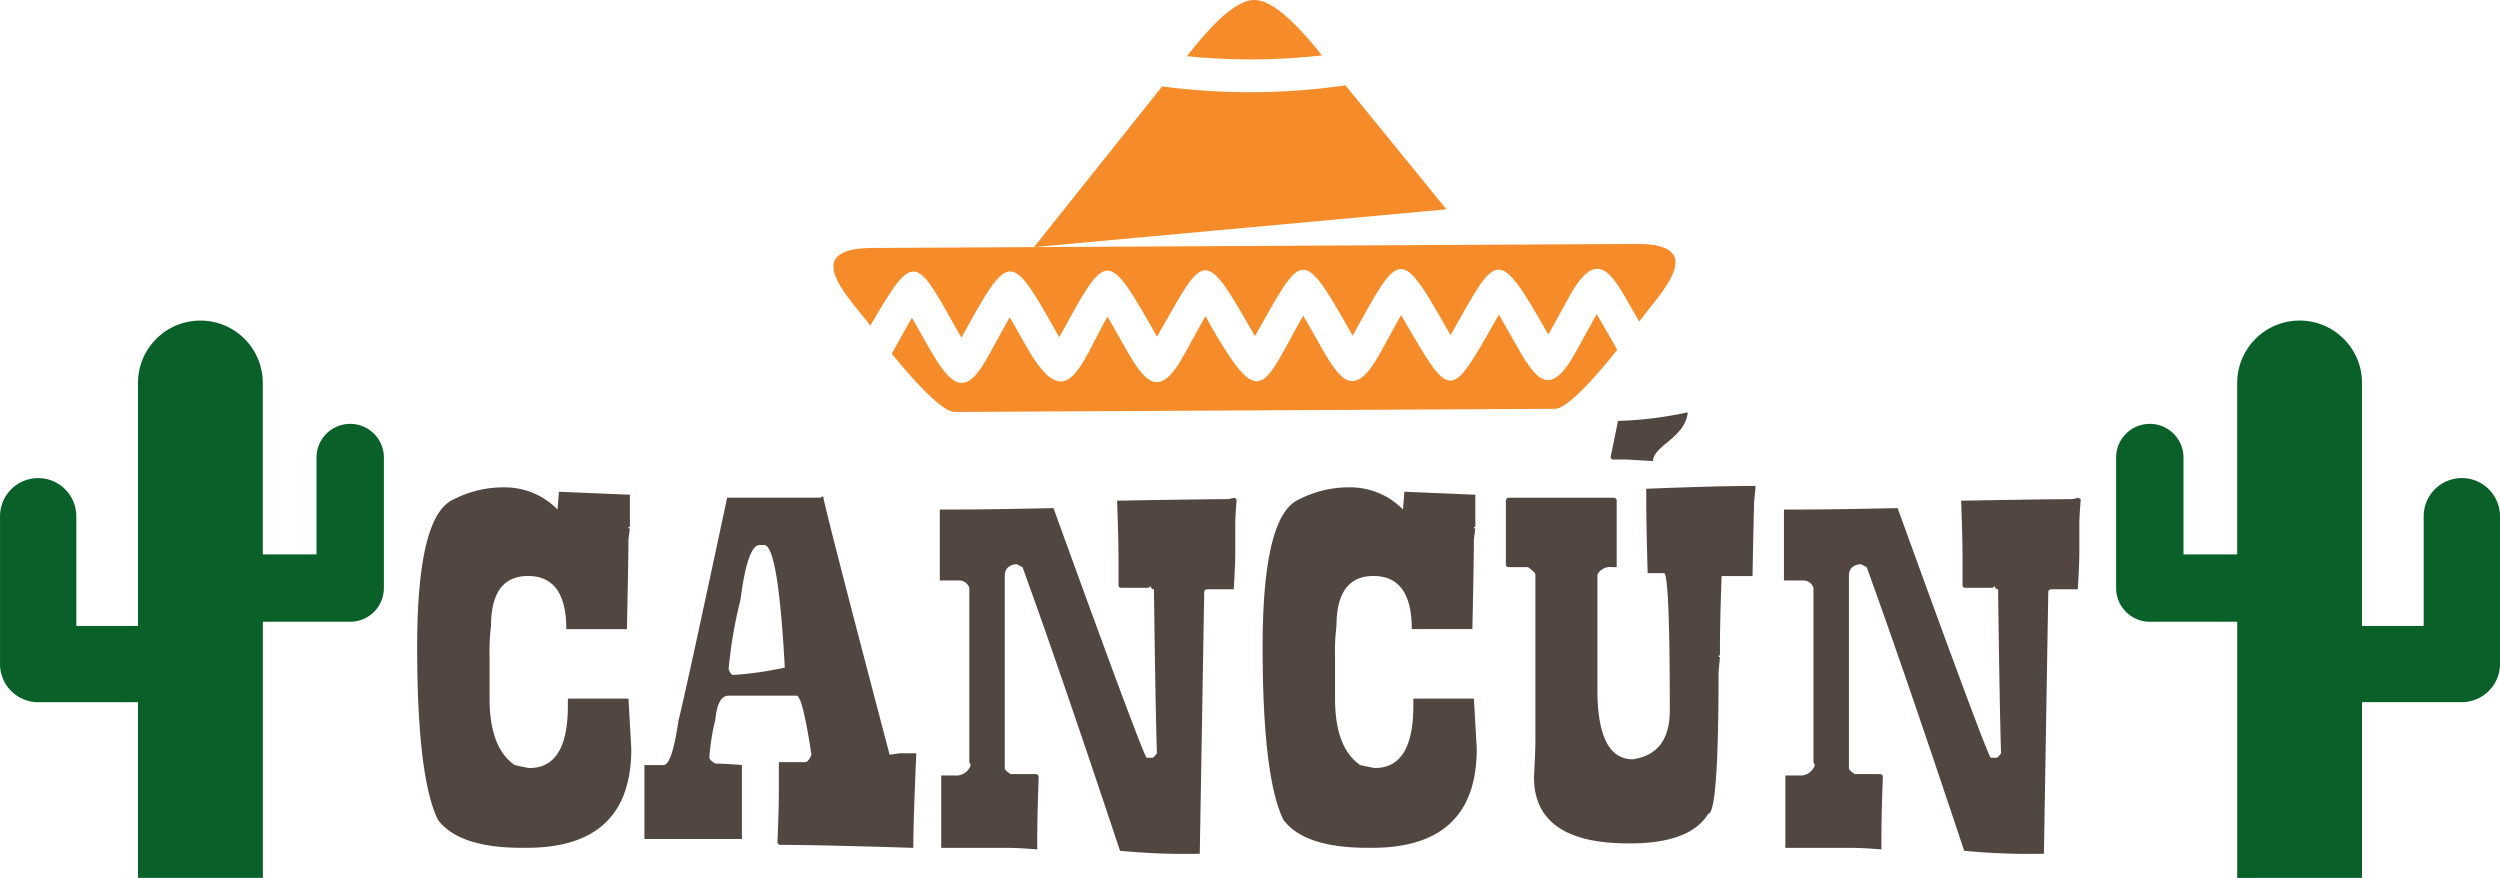
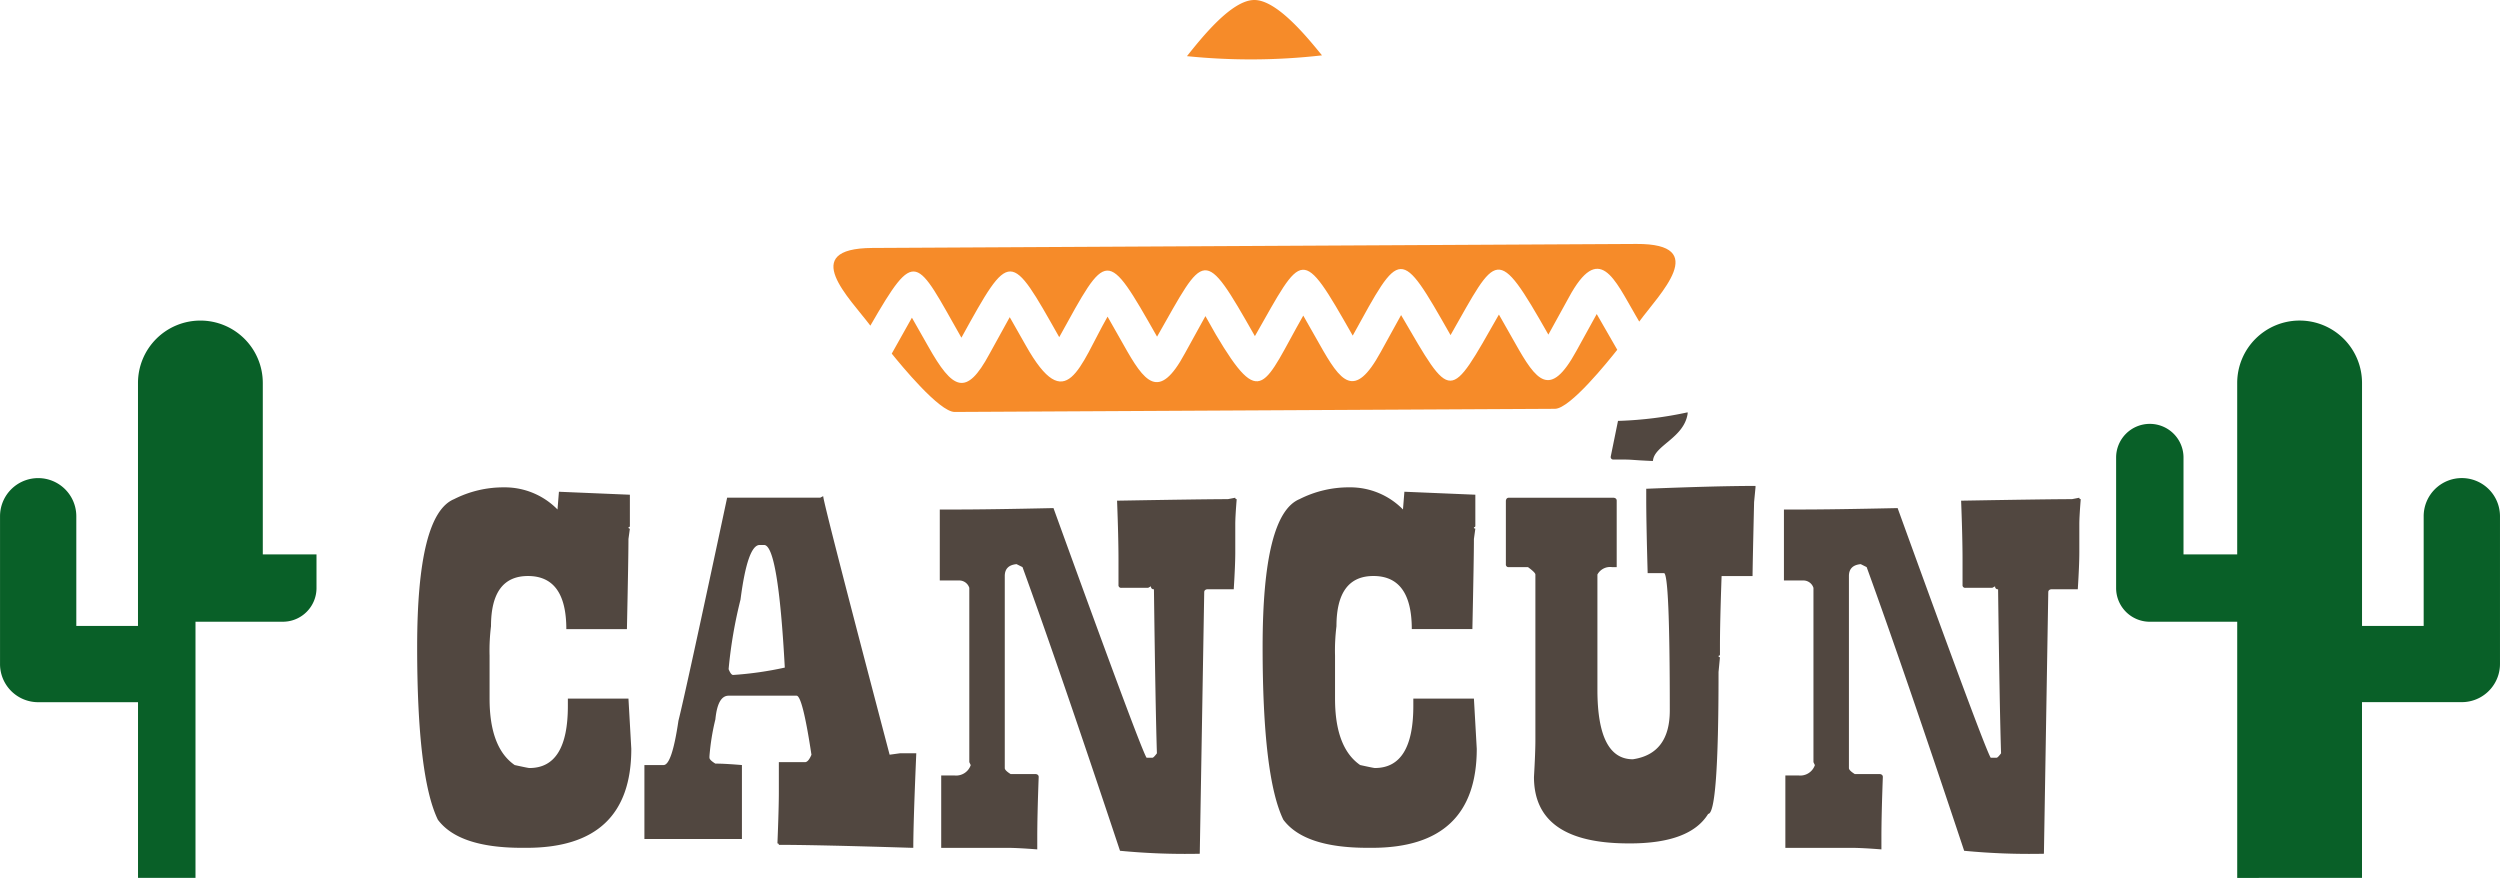
<svg xmlns="http://www.w3.org/2000/svg" viewBox="0 0 175.724 61.708">
  <g transform="translate(-696.299 -140.122)">
    <g transform="translate(725.622 169.109)">
      <path d="M-183.891-48.45h-.31q-4.445,0-5.916-1.975-1.456-3.012-1.456-12.149,0-9.307,2.594-10.384a7.665,7.665,0,0,1,3.531-.829,5.184,5.184,0,0,1,3.74,1.556l.1-1.247,4.987.209v2.184a.089.089,0,0,1-.1.1.089.089,0,0,0,.1.1l-.1.728q0,1.285-.108,6.334h-4.259q0-3.732-2.695-3.732-2.6,0-2.6,3.531a13.925,13.925,0,0,0-.1,2.075v3.012q0,3.446,1.765,4.669.945.209,1.038.209,2.7,0,2.7-4.359v-.519h4.259l.2,3.531Q-176.519-48.45-183.891-48.45Zm27.195,0h-.108q-6.69-.209-9.346-.209a.089.089,0,0,0-.1-.1q.1-2.447.1-3.632v-2.083h1.874q.217-.039.418-.519-.627-4.15-1.045-4.15h-4.778q-.767,0-.929,1.657a16.075,16.075,0,0,0-.418,2.6v.1q0,.163.418.418h.1q.55,0,1.765.1v5.2H-175.6v-5.2h1.347q.588,0,1.045-3.113.519-2.06,3.423-15.68h6.543l.209-.108q0,.434,4.669,18.174l.728-.1h1.146Q-156.7-50.184-156.7-48.45ZM-169.364-60.6a24.224,24.224,0,0,0,3.632-.519q-.465-8.618-1.456-8.618h-.31q-.852,0-1.347,3.841a31.816,31.816,0,0,0-.836,4.886Q-169.519-60.6-169.364-60.6Zm32.8,12.567a47.767,47.767,0,0,1-5.606-.209q-4.259-12.8-6.853-19.939l-.418-.209q-.829.077-.829.836v13.5q0,.163.41.418h1.765q.209.031.209.209-.1,2.7-.1,4.251v.836q-1.4-.108-2.083-.108h-4.669v-5.087h.937a1.084,1.084,0,0,0,1.138-.728l-.1-.209v-12.25a.738.738,0,0,0-.728-.519h-1.347V-72.23h1.247q2.2,0,6.744-.1,6.133,16.927,6.543,17.546h.418q.077,0,.31-.31-.1-3.074-.209-11.53a.185.185,0,0,1-.209-.209l-.2.108h-1.874a.185.185,0,0,1-.209-.209V-68.7q0-1.541-.1-4.15,6.233-.108,7.79-.108l.519-.1a.089.089,0,0,0,.1.1q-.1,1.223-.1,1.765v1.975q0,.875-.108,2.594h-1.866q-.209.031-.209.209Zm12.1-.418h-.31q-4.445,0-5.916-1.975-1.456-3.012-1.456-12.149,0-9.307,2.594-10.384a7.665,7.665,0,0,1,3.531-.829,5.184,5.184,0,0,1,3.74,1.556l.1-1.247,4.987.209v2.184a.089.089,0,0,1-.1.1.089.089,0,0,0,.1.1l-.1.728q0,1.285-.108,6.334h-4.259q0-3.732-2.695-3.732-2.6,0-2.6,3.531a13.923,13.923,0,0,0-.1,2.075v3.012q0,3.446,1.765,4.669.945.209,1.038.209,2.7,0,2.7-4.359v-.519h4.259l.2,3.531Q-117.1-48.45-124.469-48.45Zm18.135-.31h-.1q-6.644,0-6.644-4.669.1-1.719.1-2.6v-11.63q0-.139-.519-.519h-1.347a.185.185,0,0,1-.209-.209v-4.46q.031-.209.209-.209h7.372q.209.031.209.209v4.669h-.317a1.013,1.013,0,0,0-1.038.519v8.1q0,4.886,2.493,4.886,2.594-.387,2.594-3.43,0-9.656-.41-9.656h-1.146q-.1-3.6-.1-5.2v-.728q4.994-.2,7.681-.2v.1l-.1,1.038q-.108,4.661-.108,5.2h-2.176Q-100-64.27-100-62.674v.619q0,.108-.1.108a.089.089,0,0,0,.1.1l-.1,1.038v.108q0,9.865-.728,9.865Q-102.1-48.76-106.334-48.76Zm29.1.728a47.767,47.767,0,0,1-5.606-.209q-4.259-12.8-6.853-19.939l-.418-.209q-.829.077-.829.836v13.5q0,.163.41.418h1.765q.209.031.209.209-.1,2.7-.1,4.251v.836q-1.4-.108-2.083-.108h-4.669v-5.087h.937a1.084,1.084,0,0,0,1.138-.728l-.1-.209v-12.25a.738.738,0,0,0-.728-.519h-1.347V-72.23h1.247q2.2,0,6.744-.1,6.133,16.927,6.543,17.546h.418q.077,0,.31-.31-.1-3.074-.209-11.53a.185.185,0,0,1-.209-.209l-.2.108H-82.74a.185.185,0,0,1-.209-.209V-68.7q0-1.541-.1-4.15,6.233-.108,7.79-.108l.519-.1a.089.089,0,0,0,.1.1q-.1,1.223-.1,1.765v1.975q0,.875-.108,2.594h-1.866q-.209.031-.209.209Z" transform="translate(191.572 79.056)" fill="#514740" />
      <path d="M-7.2-.775h-.1c-1.486-.065-1.255-.1-2.17-.1h-.5a.178.178,0,0,1-.2-.2l.513-2.518h.1a26.7,26.7,0,0,0,4.794-.6v.1C-5.023-2.376-7.135-1.859-7.2-.775Z" transform="translate(94.063 4.188)" fill="#514740" />
    </g>
    <g transform="translate(754.881 140.122)">
      <path d="M1693.256,866.374l-53.718.282c-5.243.028-1.574,3.536-.133,5.461,3.215-5.574,3.19-4.8,6.4.846,3.447-6.255,3.425-6.146,6.876-.037,3.381-6.128,3.3-6.337,6.876-.035,3.387-5.948,3.223-6.474,6.877-.037,3.4-5.971,3.229-6.455,6.876-.036,3.382-6.138,3.3-6.33,6.876-.036,3.286-5.771,3.213-6.482,6.876-.036l1.432-2.6c2.148-3.981,3.21-1.3,4.717,1.276l.238.41C1694.868,869.893,1698.5,866.348,1693.256,866.374Z" transform="translate(-1636.81 -849.227)" fill="#f68b29" fill-rule="evenodd" />
      <path d="M1703.449,929.08l-1.121-1.975c-1.99,3.495-2.871,7.148-5.755,2.012l-1.121-1.975-1.429,2.592c-1.623,3.016-2.571,2.543-4.311-.556l-1.136-2-1.417,2.527c.626.775,3.352,4.109,4.424,4.1l42.191-.221c1.072-.006,3.762-3.369,4.381-4.15l-1.444-2.512-1.43,2.595c-1.858,3.4-2.807,2.116-4.31-.558l-1.135-2c-3.526,6.191-3.286,6.19-6.876.036l-1.43,2.594c-1.858,3.4-2.807,2.117-4.31-.557l-1.136-2c-2.773,4.87-2.93,6.758-6.15,1.323l-.727-1.287-1.438,2.609C1705.924,933.111,1704.918,931.7,1703.449,929.08Z" transform="translate(-1683.06 -904.849)" fill="#f68b29" fill-rule="evenodd" />
-       <path d="M1810.064,740.734l28.99-2.657-7.1-8.715a46.877,46.877,0,0,1-12.884.075Z" transform="translate(-1795.966 -723.364)" fill="#f68b29" fill-rule="evenodd" />
      <path d="M1951.67,659.536c-1.059-1.3-3.173-3.9-4.765-3.891s-3.681,2.637-4.726,3.947A44.12,44.12,0,0,0,1951.67,659.536Z" transform="translate(-1917.33 -655.645)" fill="#f68b29" fill-rule="evenodd" />
    </g>
    <g transform="translate(845.041 162.654)">
      <g transform="translate(0 0)">
        <path d="M-4993.491,1206.806V1188.8h-6.144a2.367,2.367,0,0,1-2.368-2.367h0v-9.174a2.367,2.367,0,0,1,2.369-2.367,2.367,2.367,0,0,1,2.368,2.367v6.807h3.774v-12.05a4.386,4.386,0,0,1,4.387-4.386,4.387,4.387,0,0,1,4.387,4.386v17.078h4.333v-7.71a2.681,2.681,0,0,1,2.681-2.682,2.681,2.681,0,0,1,2.683,2.682v10.39h0a2.671,2.671,0,0,1-.4,1.4,2.68,2.68,0,0,1-2.286,1.277h-7.013v12.351Z" transform="translate(5002.002 -1167.63)" fill="#096028" />
      </g>
    </g>
    <g transform="translate(696.299 162.654)">
      <g transform="translate(0 0)">
-         <path d="M-4798.3,1206.805v-12.35h-7.016a2.681,2.681,0,0,1-2.288-1.28,2.672,2.672,0,0,1-.395-1.4h0v-10.389a2.682,2.682,0,0,1,2.682-2.682,2.681,2.681,0,0,1,2.68,2.682v7.709h4.335v-17.078a4.386,4.386,0,0,1,4.385-4.386,4.387,4.387,0,0,1,4.388,4.386v12.05h3.775v-6.808a2.366,2.366,0,0,1,2.367-2.367,2.367,2.367,0,0,1,2.369,2.367v9.174h0a2.361,2.361,0,0,1-.694,1.673,2.277,2.277,0,0,1-.269.231,2.353,2.353,0,0,1-1.4.462h-6.143v18.005Z" transform="translate(4808.001 -1167.63)" fill="#096028" />
+         <path d="M-4798.3,1206.805v-12.35h-7.016a2.681,2.681,0,0,1-2.288-1.28,2.672,2.672,0,0,1-.395-1.4h0v-10.389a2.682,2.682,0,0,1,2.682-2.682,2.681,2.681,0,0,1,2.68,2.682v7.709h4.335v-17.078a4.386,4.386,0,0,1,4.385-4.386,4.387,4.387,0,0,1,4.388,4.386v12.05h3.775v-6.808v9.174h0a2.361,2.361,0,0,1-.694,1.673,2.277,2.277,0,0,1-.269.231,2.353,2.353,0,0,1-1.4.462h-6.143v18.005Z" transform="translate(4808.001 -1167.63)" fill="#096028" />
      </g>
    </g>
  </g>
</svg>